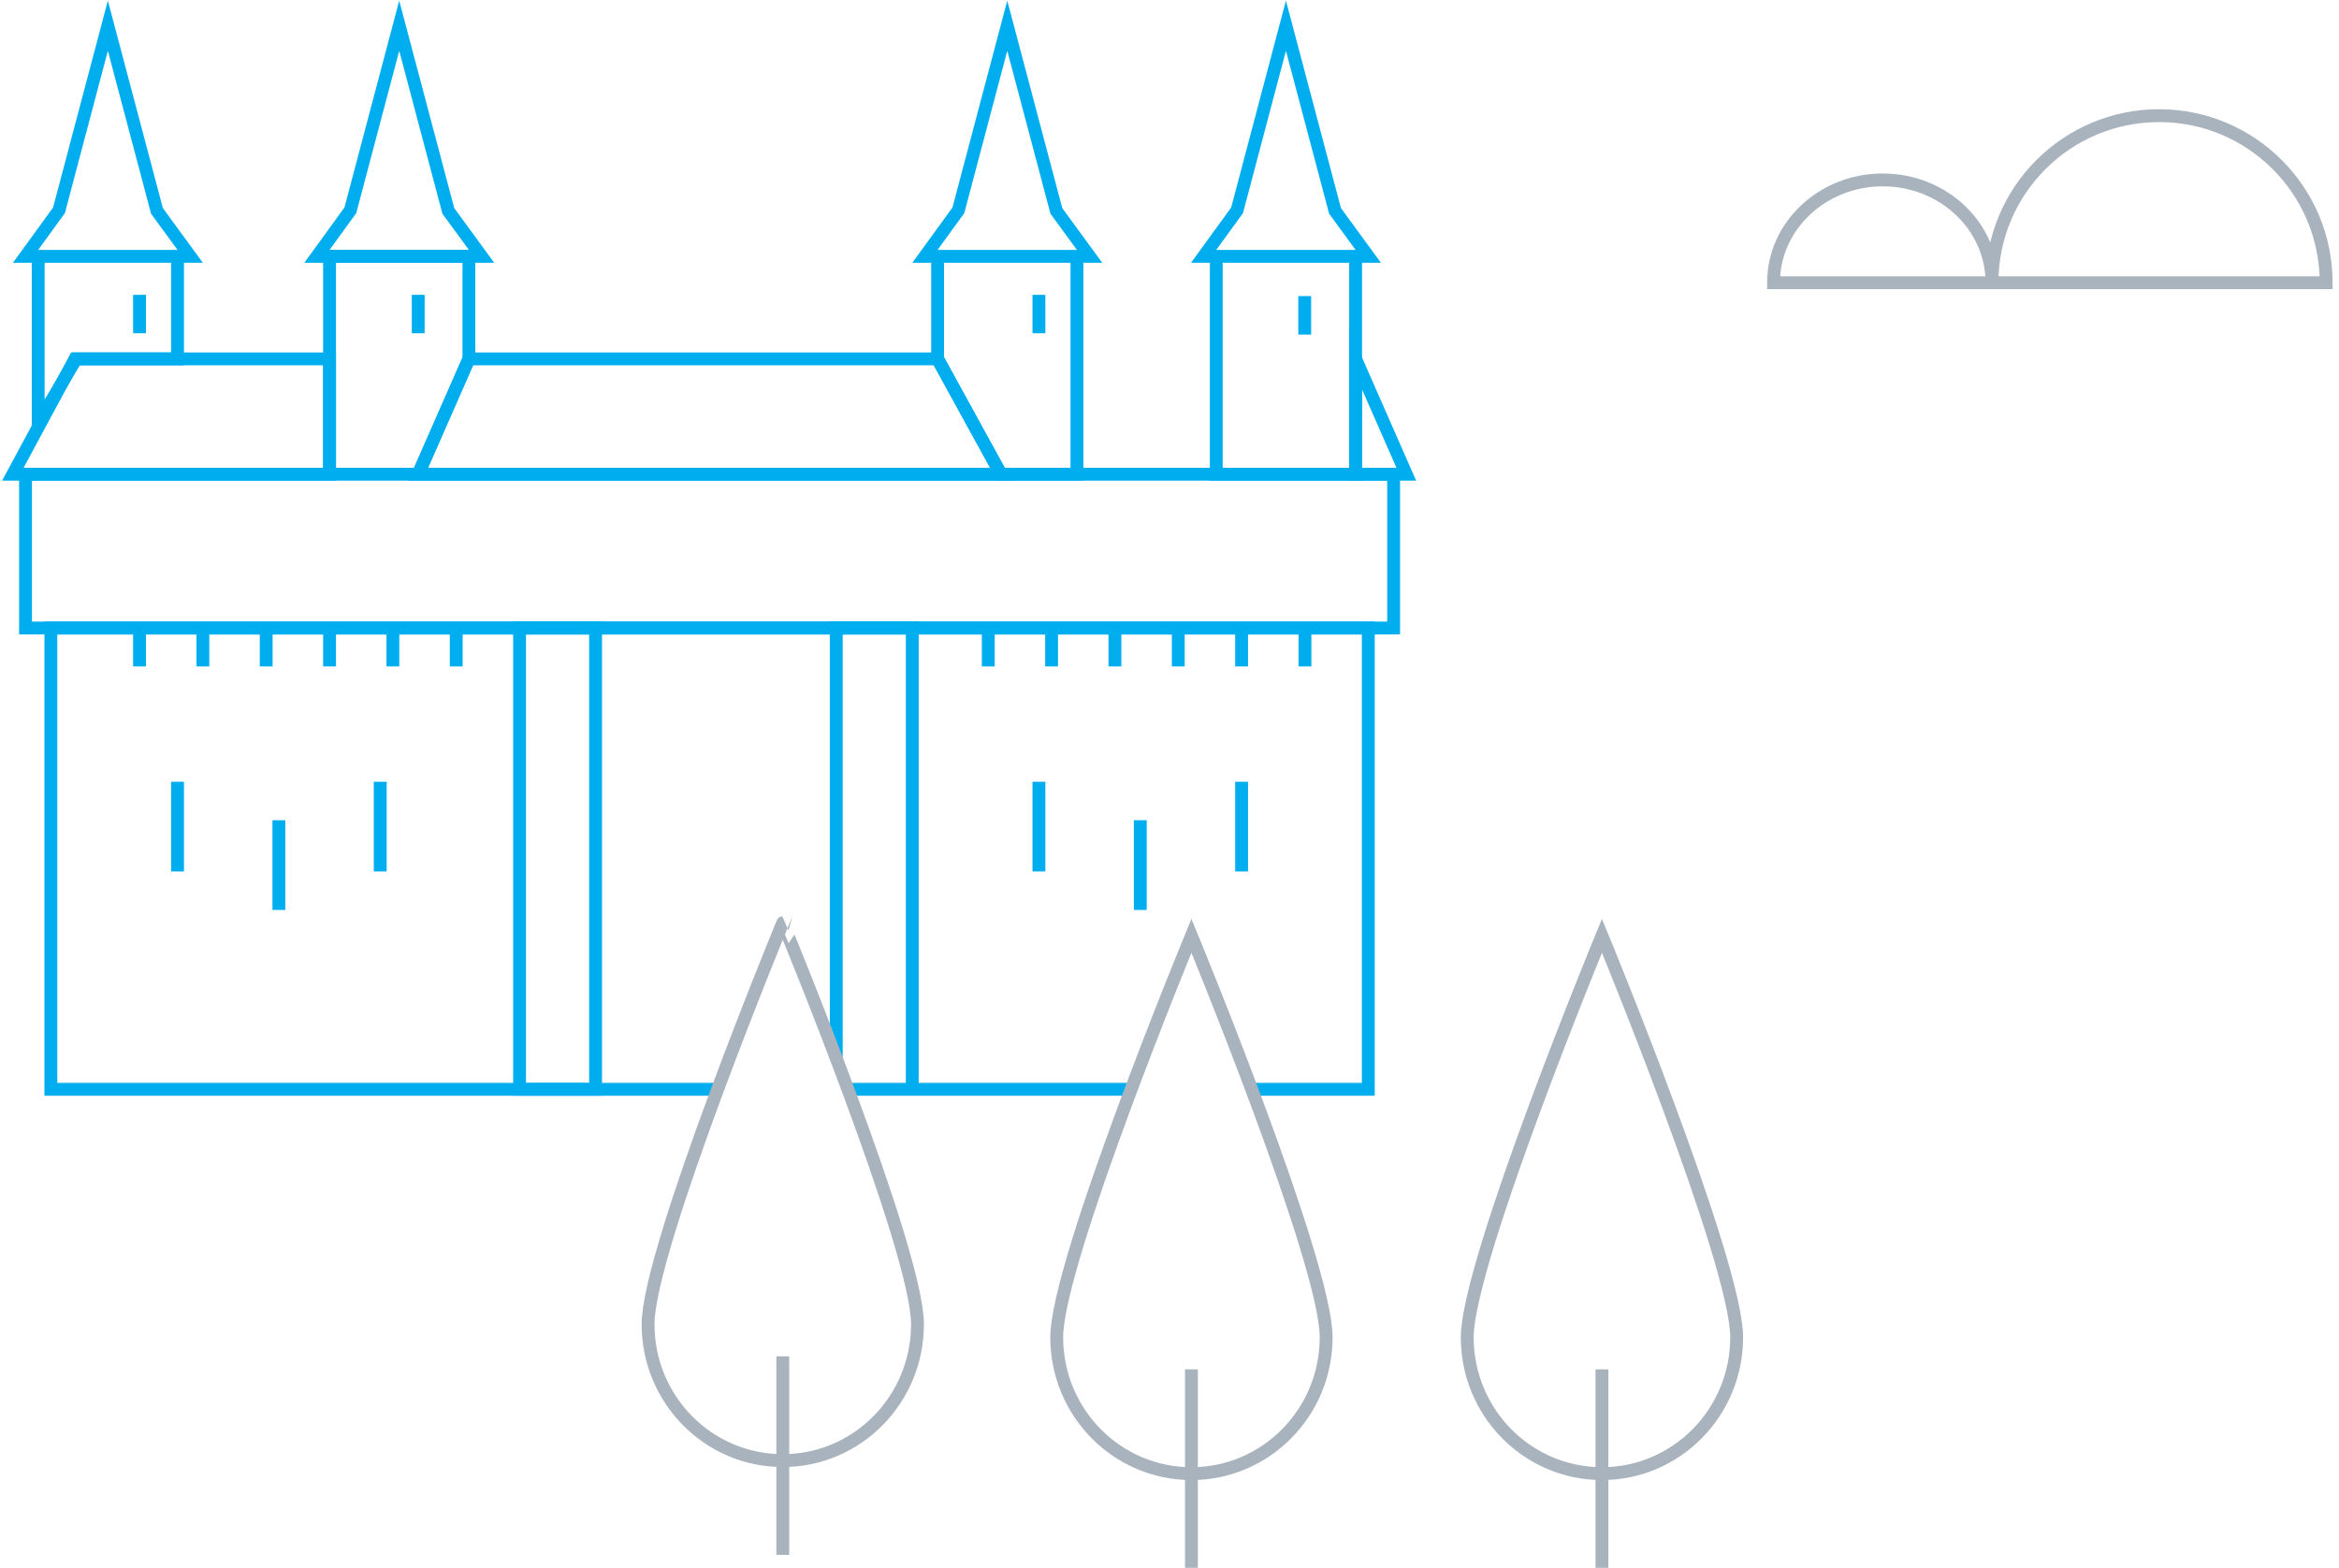
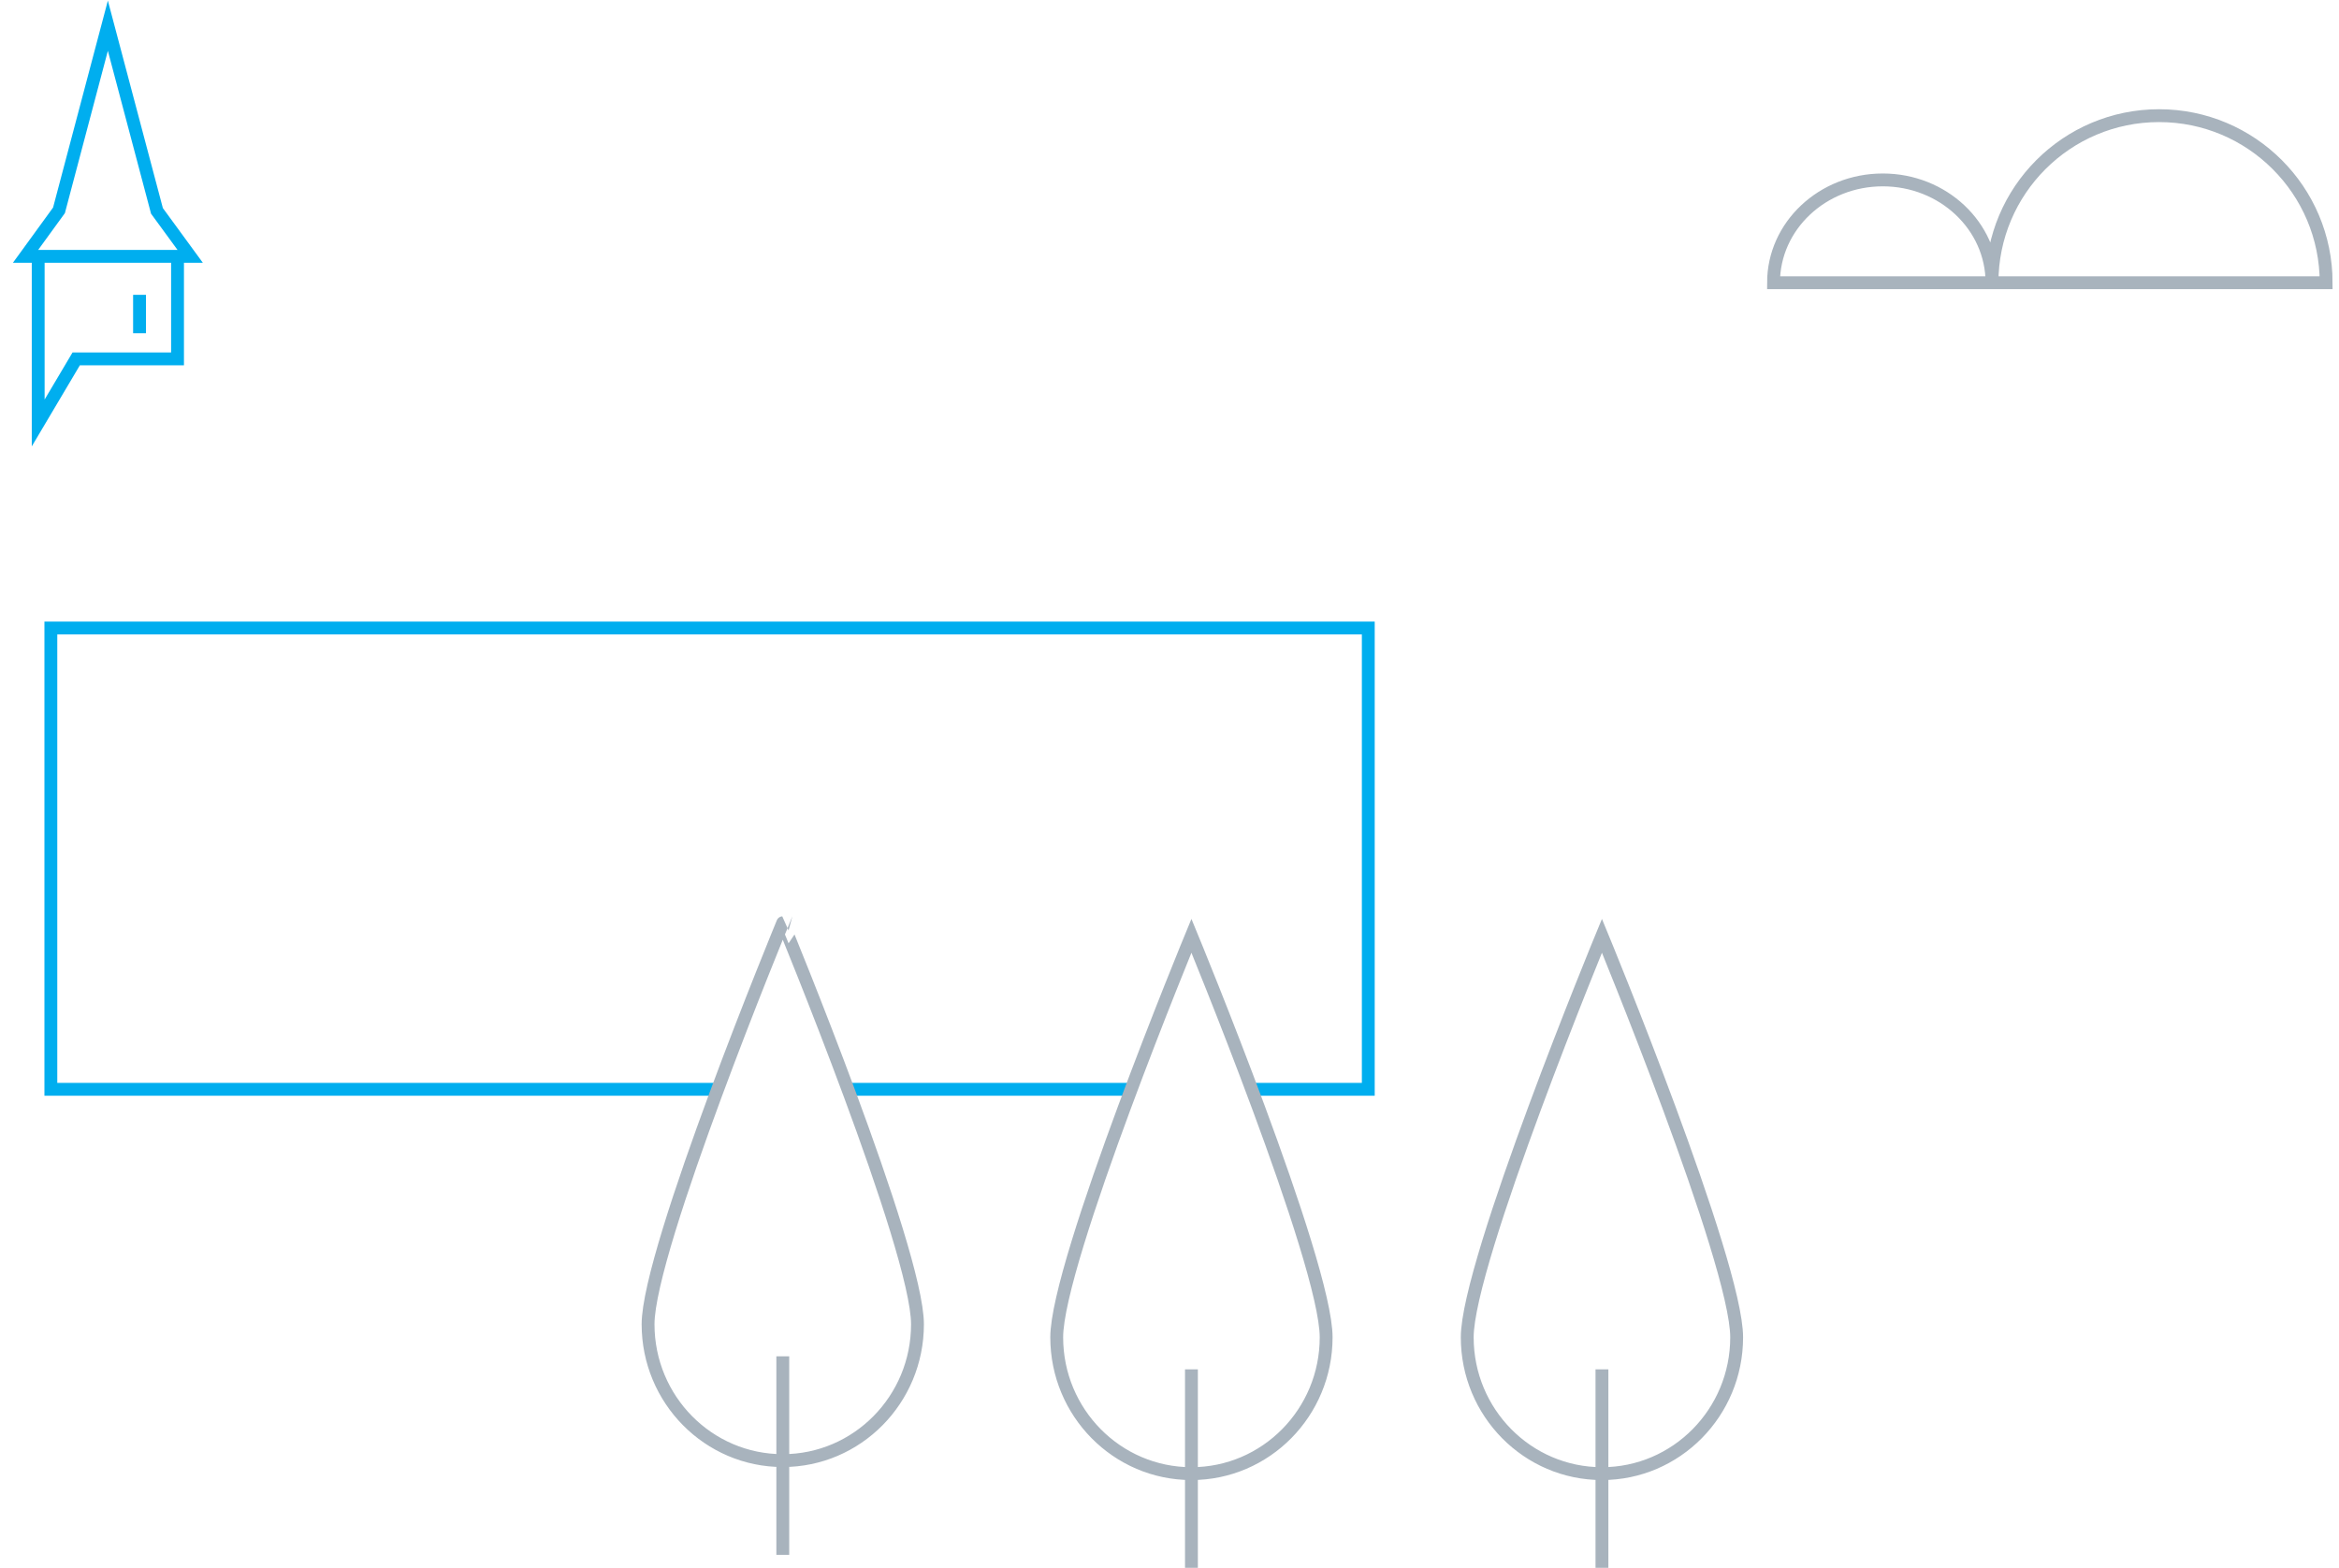
<svg xmlns="http://www.w3.org/2000/svg" width="182" height="122" fill="none" viewBox="0 0 182 122">
-   <path stroke="#00aeef" stroke-miterlimit="10" d="M108.44 36.9H1.986v11.966H108.44zM36.485 19.949H25.643V36.9h6.9l3.942-8.974z" />
-   <path stroke="#00aeef" stroke-miterlimit="10" d="M83.798 19.949H72.955v7.977l4.929 8.974h5.914zM105.482 19.949H94.64V36.9h10.842zM37.471 19.949H24.657l2.604-3.583L31.064 2l3.82 14.41zM84.783 19.949H71.969l2.603-3.583L78.376 2l3.82 14.41zM106.468 19.949H93.654l2.604-3.583L100.06 2l3.82 14.41zM32.543 22.94v2.992M101.522 23.04v2.992M80.84 22.94v2.992" />
-   <path stroke="#00aeef" stroke-miterlimit="10" d="M77.884 36.9H32.543l3.943-8.974h36.47zM13.815 60.832v6.98M80.84 60.832v6.98M29.586 60.832v6.98M96.611 60.832v6.98M21.7 63.824v6.98M88.726 63.824v6.98M46.342 48.867h-5.914v35.897h5.914zM70.984 84.764V48.867H65.07V82.27M101.54 48.867v2.99M96.611 48.867v2.99M91.683 48.867v2.99M86.754 48.867v2.99M81.826 48.867v2.99M76.898 48.867v2.99M35.5 48.867v2.99M30.571 48.867v2.99M25.643 48.867v2.99M20.714 48.867v2.99M15.786 48.867v2.99M10.857 48.867v2.99M109.425 36.9h-3.943v-8.974z" />
  <path stroke="#00aeef" stroke-miterlimit="10" d="M97.365 84.764h9.103V48.867H3.957v35.897h51.748m32.035 0H66.055M14.8 19.949H1.986l2.604-3.583L8.393 2l3.82 14.41zM13.814 19.949H2.972v12.963l2.957-4.986h7.885zM10.857 22.94v2.992" />
-   <path stroke="#00aeef" stroke-miterlimit="10" d="M25.642 36.9H1l4.832-8.974h19.81z" />
  <path stroke="#a8b3bd" stroke-miterlimit="10" d="M71.39 103.049c0 5.858-4.692 10.607-10.481 10.607-5.79 0-10.482-4.749-10.482-10.607s10.482-31.248 10.482-31.248S71.39 97.191 71.39 103.05ZM60.91 105.54v15.447M103.189 104.062c0 5.858-4.693 10.607-10.482 10.607-5.79 0-10.482-4.749-10.482-10.607s10.482-31.247 10.482-31.247 10.482 25.39 10.482 31.247ZM92.707 106.553V122M135.131 104.062c0 5.858-4.693 10.607-10.482 10.607s-10.482-4.749-10.482-10.607 10.482-31.247 10.482-31.247 10.482 25.39 10.482 31.247ZM124.649 106.553V122M168 9c7.18 0 13 5.82 13 13h-26c0-7.18 5.82-13 13-13ZM146.5 14c4.694 0 8.5 3.582 8.5 8h-17c0-4.418 3.806-8 8.5-8Z" />
</svg>